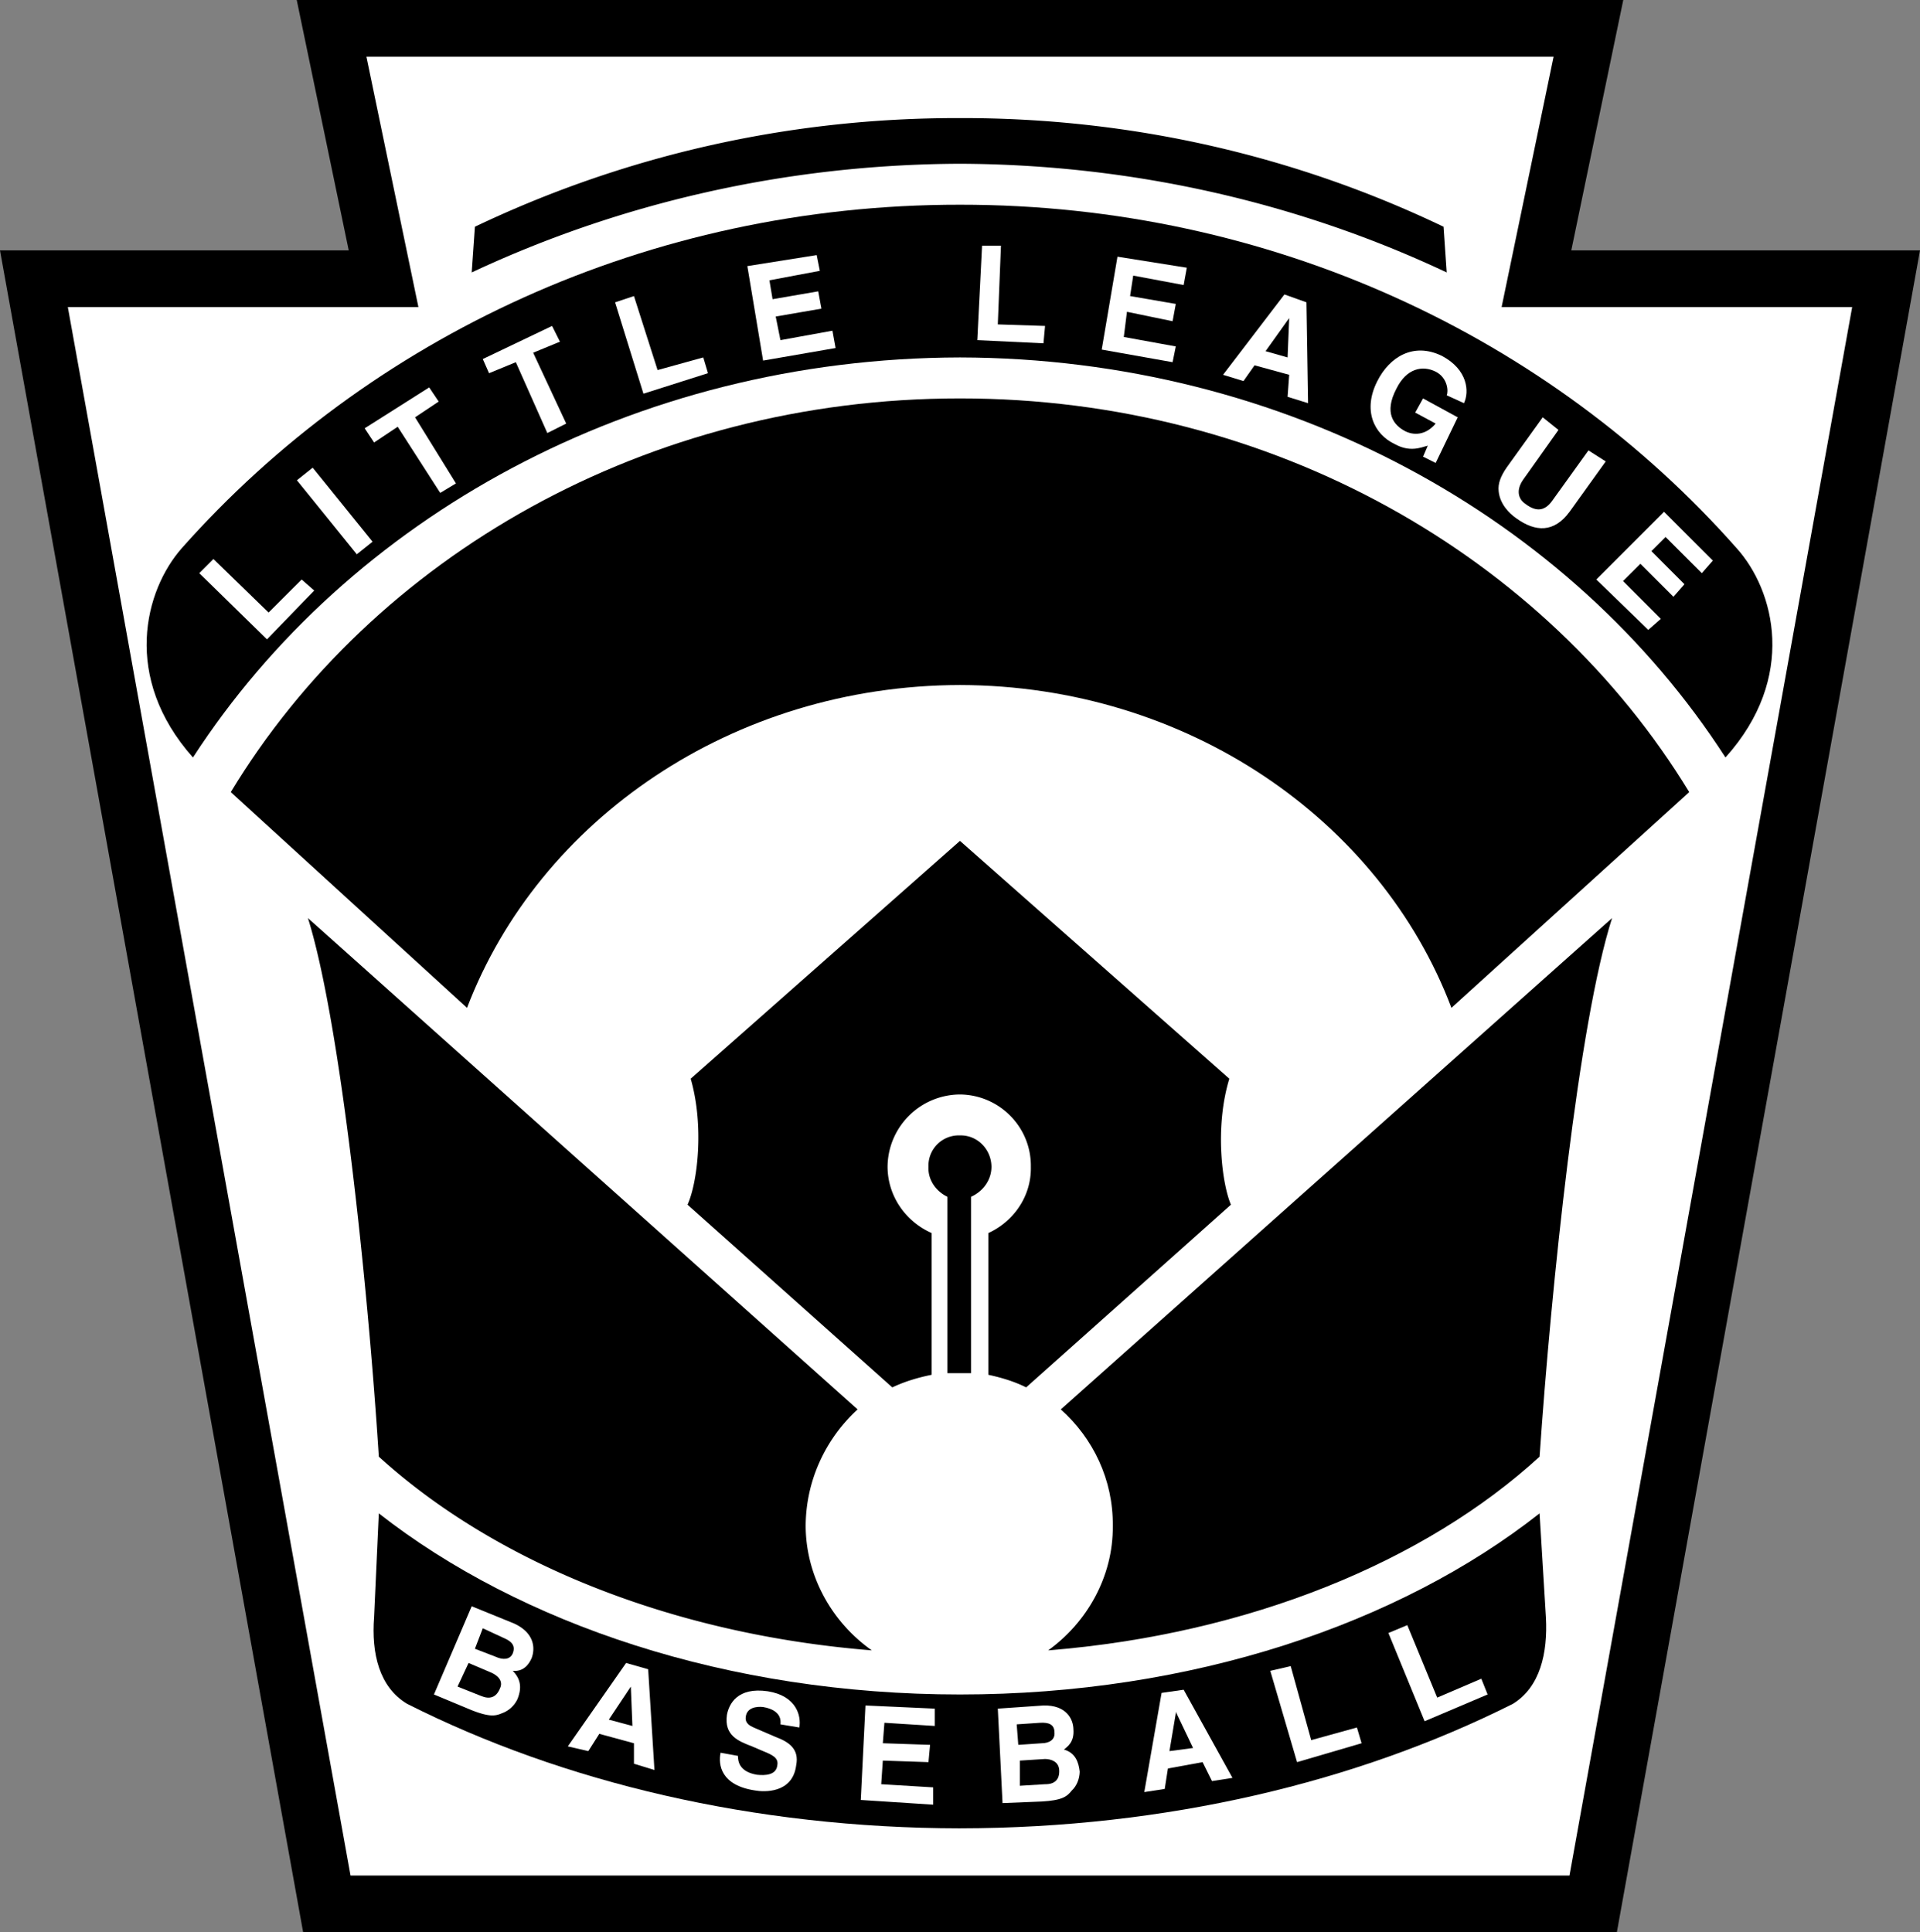
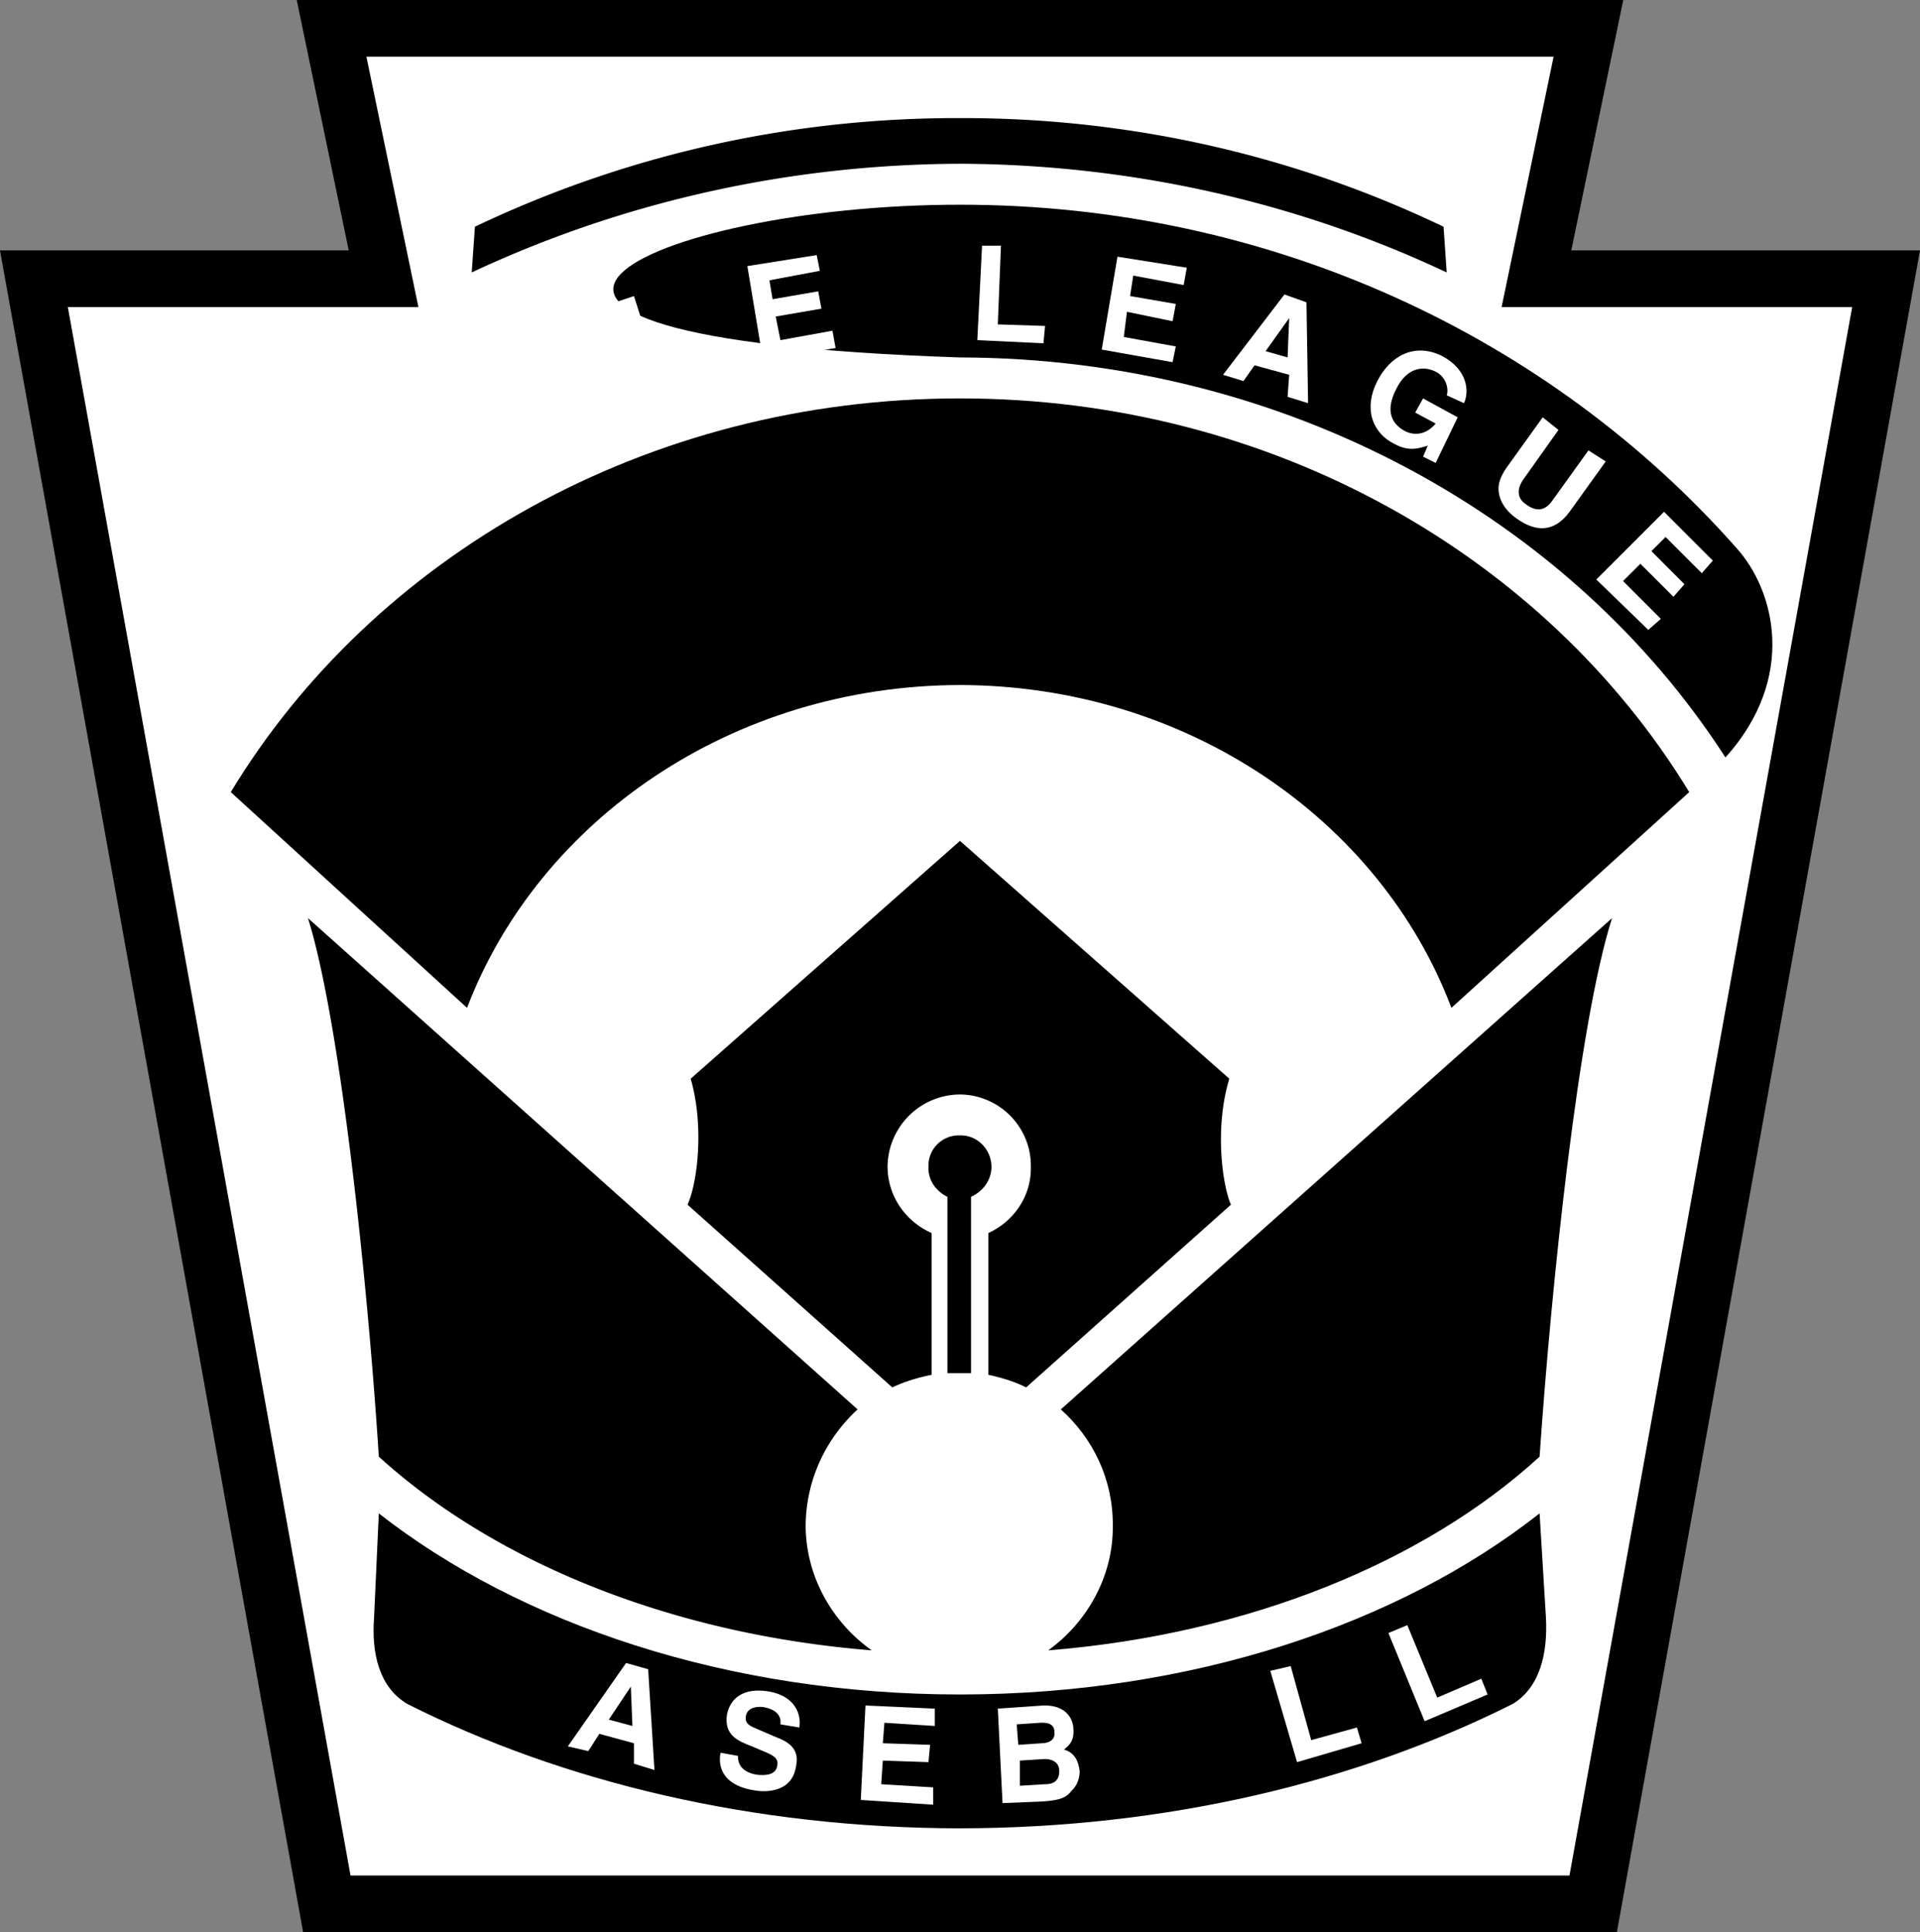
<svg xmlns="http://www.w3.org/2000/svg" width="121.904" height="122.698">
  <rect width="100%" height="100%" fill="#808080" stroke="none" />
  <path fill="#fff" d="M20.751 120.898 2.153 17.698h22.2L21.052 1.8h79.8l-3.3 15.898h22.199l-18.598 103.2H20.751" />
  <path fill="none" stroke="#000" stroke-width="3.6" d="M20.751 120.898 2.153 17.698h22.2L21.052 1.8h79.8l-3.3 15.898h22.199l-18.598 103.2Zm0 0" />
  <path d="M62.95 74.1c-.008-1.128-.91-2.03-2-2a1.924 1.924 0 0 0-2 2c-.039.833.485 1.552 1.203 1.9v11.198h1.5V76c.766-.347 1.29-1.066 1.297-1.898M24.052 92.5c7.32 6.66 18.492 11.277 31.3 12.3-2.472-1.742-4.183-4.648-4.199-7.902.016-2.942 1.305-5.57 3.297-7.399L19.552 58.3c2.074 6.633 3.808 23.34 4.5 34.2" />
  <path d="M60.95 116.1c13.063-.015 25.172-2.921 35.102-7.902 1.726-1.058 2.226-3.214 2.101-5.5l-.402-6.597c-8.93 7.031-22.117 11.5-36.8 11.5-14.731 0-27.919-4.469-36.9-11.5l-.3 6.597c-.176 2.286.324 4.442 2.102 5.5 9.879 4.98 21.988 7.887 35.097 7.903" />
  <path d="M97.751 92.5c-7.27 6.66-18.441 11.277-31.2 12.3 2.423-1.742 4.134-4.648 4.102-7.902.032-2.942-1.257-5.57-3.3-7.399l35-31.199c-2.125 6.633-3.86 23.34-4.602 34.2m-36.801-49c14.41.034 26.688 8.566 31.203 20.5l15.098-13.7c-9.07-14.914-26.418-25.008-46.3-25-19.93-.008-37.278 10.086-46.298 25l15 13.7c4.563-11.934 16.84-20.466 31.297-20.5" />
-   <path d="M60.95 22.698c-20.746.047-38.855 10.211-48.699 25.403-4.516-5.078-3.074-10.617-.7-13.301C23.4 21.448 41.119 12.987 60.952 13c19.784-.012 37.503 8.448 49.3 21.8 2.426 2.684 3.867 8.223-.7 13.3-9.792-15.19-27.902-25.355-48.6-25.402" />
+   <path d="M60.95 22.698C23.4 21.448 41.119 12.987 60.952 13c19.784-.012 37.503 8.448 49.3 21.8 2.426 2.684 3.867 8.223-.7 13.3-9.792-15.19-27.902-25.355-48.6-25.402" />
  <path d="M60.95 10.398c11.11.047 21.617 2.527 30.903 6.902l-.2-2.902C82.407 9.968 71.97 7.472 60.95 7.499c-11.066-.027-21.504 2.469-30.797 6.899L29.95 17.3c9.336-4.375 19.844-6.855 31-6.902M62.751 87.3c.832.18 1.656.426 2.402.8l13-11.6c-.578-1.368-1.027-4.966-.101-8L60.95 53.397 43.853 68.499c.875 3.035.425 6.633-.2 8l13 11.602c.793-.375 1.618-.621 2.5-.801v-9c-1.648-.727-2.789-2.336-2.8-4.2a4.624 4.624 0 0 1 4.597-4.6c2.496.023 4.54 2.066 4.5 4.6.04 1.864-1.101 3.473-2.699 4.2v9" />
-   <path fill="#fff" d="m29.95 102 2.703 1.1c1.329.622 1.32 1.622 1.098 2.2-.355.793-.898.828-1.2.8.59.587.54 1.204.302 1.798a1.74 1.74 0 0 1-1 .902c-.403.172-.786.238-1.903-.2l-2.398-1 2.398-5.6" />
  <path d="m29.052 107.1 1.5.598c.531.22.96.11 1.199-.5.207-.445-.133-.808-.598-1l-1.402-.597-.7 1.5m1.102-2.403 1.297.5c.485.223.926.2 1.102-.199.199-.5-.067-.777-.602-1l-1.297-.601-.5 1.3" />
  <path fill="#fff" d="m37.353 111.198-1.301-.3 3.699-5.297 1.402.398.399 6.399-1.301-.399v-1.3l-2.2-.598-.698 1.097" />
  <path d="m38.653 109.198 1.5.403-.101-2.5-1.399 2.097" />
  <path fill="#fff" d="M46.853 111.5c.004.343.074 1.003 1.199 1.198.55.059 1.23.02 1.3-.597.098-.48-.331-.672-.902-.903l-.699-.3c-.883-.336-1.781-.696-1.598-2 .121-.672.657-1.786 2.598-1.5 1.82.293 2.129 1.562 2 2.3l-1.2-.199c.036-.262.032-.906-1.1-1.101-.427-.047-1.02.039-1.098.601-.075.446.293.602.5.7l1.398.601c.813.305 1.512.75 1.3 1.8-.23 1.813-2.081 1.692-2.6 1.598-2.18-.32-2.36-1.632-2.2-2.398l1.102.2m12.5-1.9-3.2-.202-.101 1.3 3 .102-.102 1.098-2.898-.098-.102 1.5 3.301.2v1.1l-4.598-.3.297-6 4.403.2v1.1m4-1.1 2.898-.2c1.457-.035 1.887.867 1.902 1.5.07.852-.402 1.121-.601 1.3.707.196.933.774 1 1.4-.008.448-.184.91-.5 1.198-.309.395-.625.625-1.899.7l-2.5.101-.3-6" />
  <path d="m64.751 113.398 1.602-.098c.597.008.933-.281.898-.902-.027-.52-.492-.696-.898-.7l-1.602.102v1.598m-.098-2.598 1.5-.102c.465-.008.848-.222.797-.699-.004-.496-.363-.629-.898-.601l-1.5.101.101 1.301" />
-   <path fill="#fff" d="m73.95 113.6-1.297.2 1.098-6.3 1.402-.2 3.098 5.598-1.3.203-.598-1.203-2.2.402-.203 1.3" />
  <path d="m74.251 111.198 1.5-.199-1.098-2.3v.101l-.402 2.398" />
  <path fill="#fff" d="m83.251 110.5 2.902-.802.297 1-4.097 1.2-1.7-5.797 1.297-.301 1.301 4.7m8-2.7 2.8-1.2.4 1-4 1.7-2.298-5.602 1.2-.5 1.898 4.602M17.052 38.898l2.101-2.098.797.7-3 3.1-4.297-4.202.899-.899 3.5 3.399m6.601-4.5-1 .8-3.8-4.699 1-.8 3.8 4.699m5.297-3.7-1 .602-2.699-4.2-1.5 1-.598-.902 4.098-2.597.602.898-1.5 1 2.597 4.2m7-3.801-1.199.601-2-4.5-1.7.7-.398-.899 4.399-2.102.5 1-1.7.7 2.098 4.5m5.801-3.398 2.902-.802.297 1L40.853 25l-1.801-5.8 1.199-.399 1.5 4.7m10.301-6.303-3.2.602.2 1.2 2.898-.5.203 1.1-2.902.5.3 1.5 3.302-.6.199 1.1-4.602.798-1-6 4.403-.7.199 1M63.353 20.6l3 .098-.102 1.102-4.2-.2.302-6h1.199l-.2 5m11.801-2.5-3.203-.6-.199 1.3 2.902.5-.203 1.098-2.898-.598-.2 1.598 3.301.601-.203 1-4.5-.8 1-5.899 4.403.7-.2 1.1m3.797 6.098-1.297-.398 3.899-5.102 1.398.5.102 6.403-1.301-.403.102-1.398-2.2-.602-.703 1" />
  <path d="m80.353 22.3 1.398.398.102-2.5-1.5 2.102" />
  <path fill="#fff" d="m90.353 25.3 2.199 1.2-1.399 2.898-.8-.399.3-.699c-.496.14-1.156.418-2.101-.102-1.332-.632-2.04-2.16-1.102-4 .762-1.515 2.282-2.488 4.102-1.597 1.64.87 1.746 2.27 1.398 3l-1.097-.5c.113-.235.074-1.106-.7-1.5-.824-.41-1.847-.235-2.5 1.097-.789 1.516-.18 2.305.598 2.7.234.117 1.11.437 1.902-.5l-1.3-.7.5-.898m9.3 7.2c-.972 1.32-2.148 1.312-3.402.398-.43-.301-1.02-.891-1.098-1.7-.058-.48.125-.949.5-1.5L97.95 26.5l1 .801-2.199 3.098c-.531.714-.352 1.3.102 1.601.726.551 1.257.414 1.699-.199l2.3-3.2 1.098.7-2.297 3.2m8.399 3.897L105.75 34.1l-.898.898 2.097 2.102-.699.797-2.098-2.098-1.101 1.098 2.398 2.402-.797.7-3.3-3.2 4.3-4.3 3.098 3.1-.7.798" />
</svg>